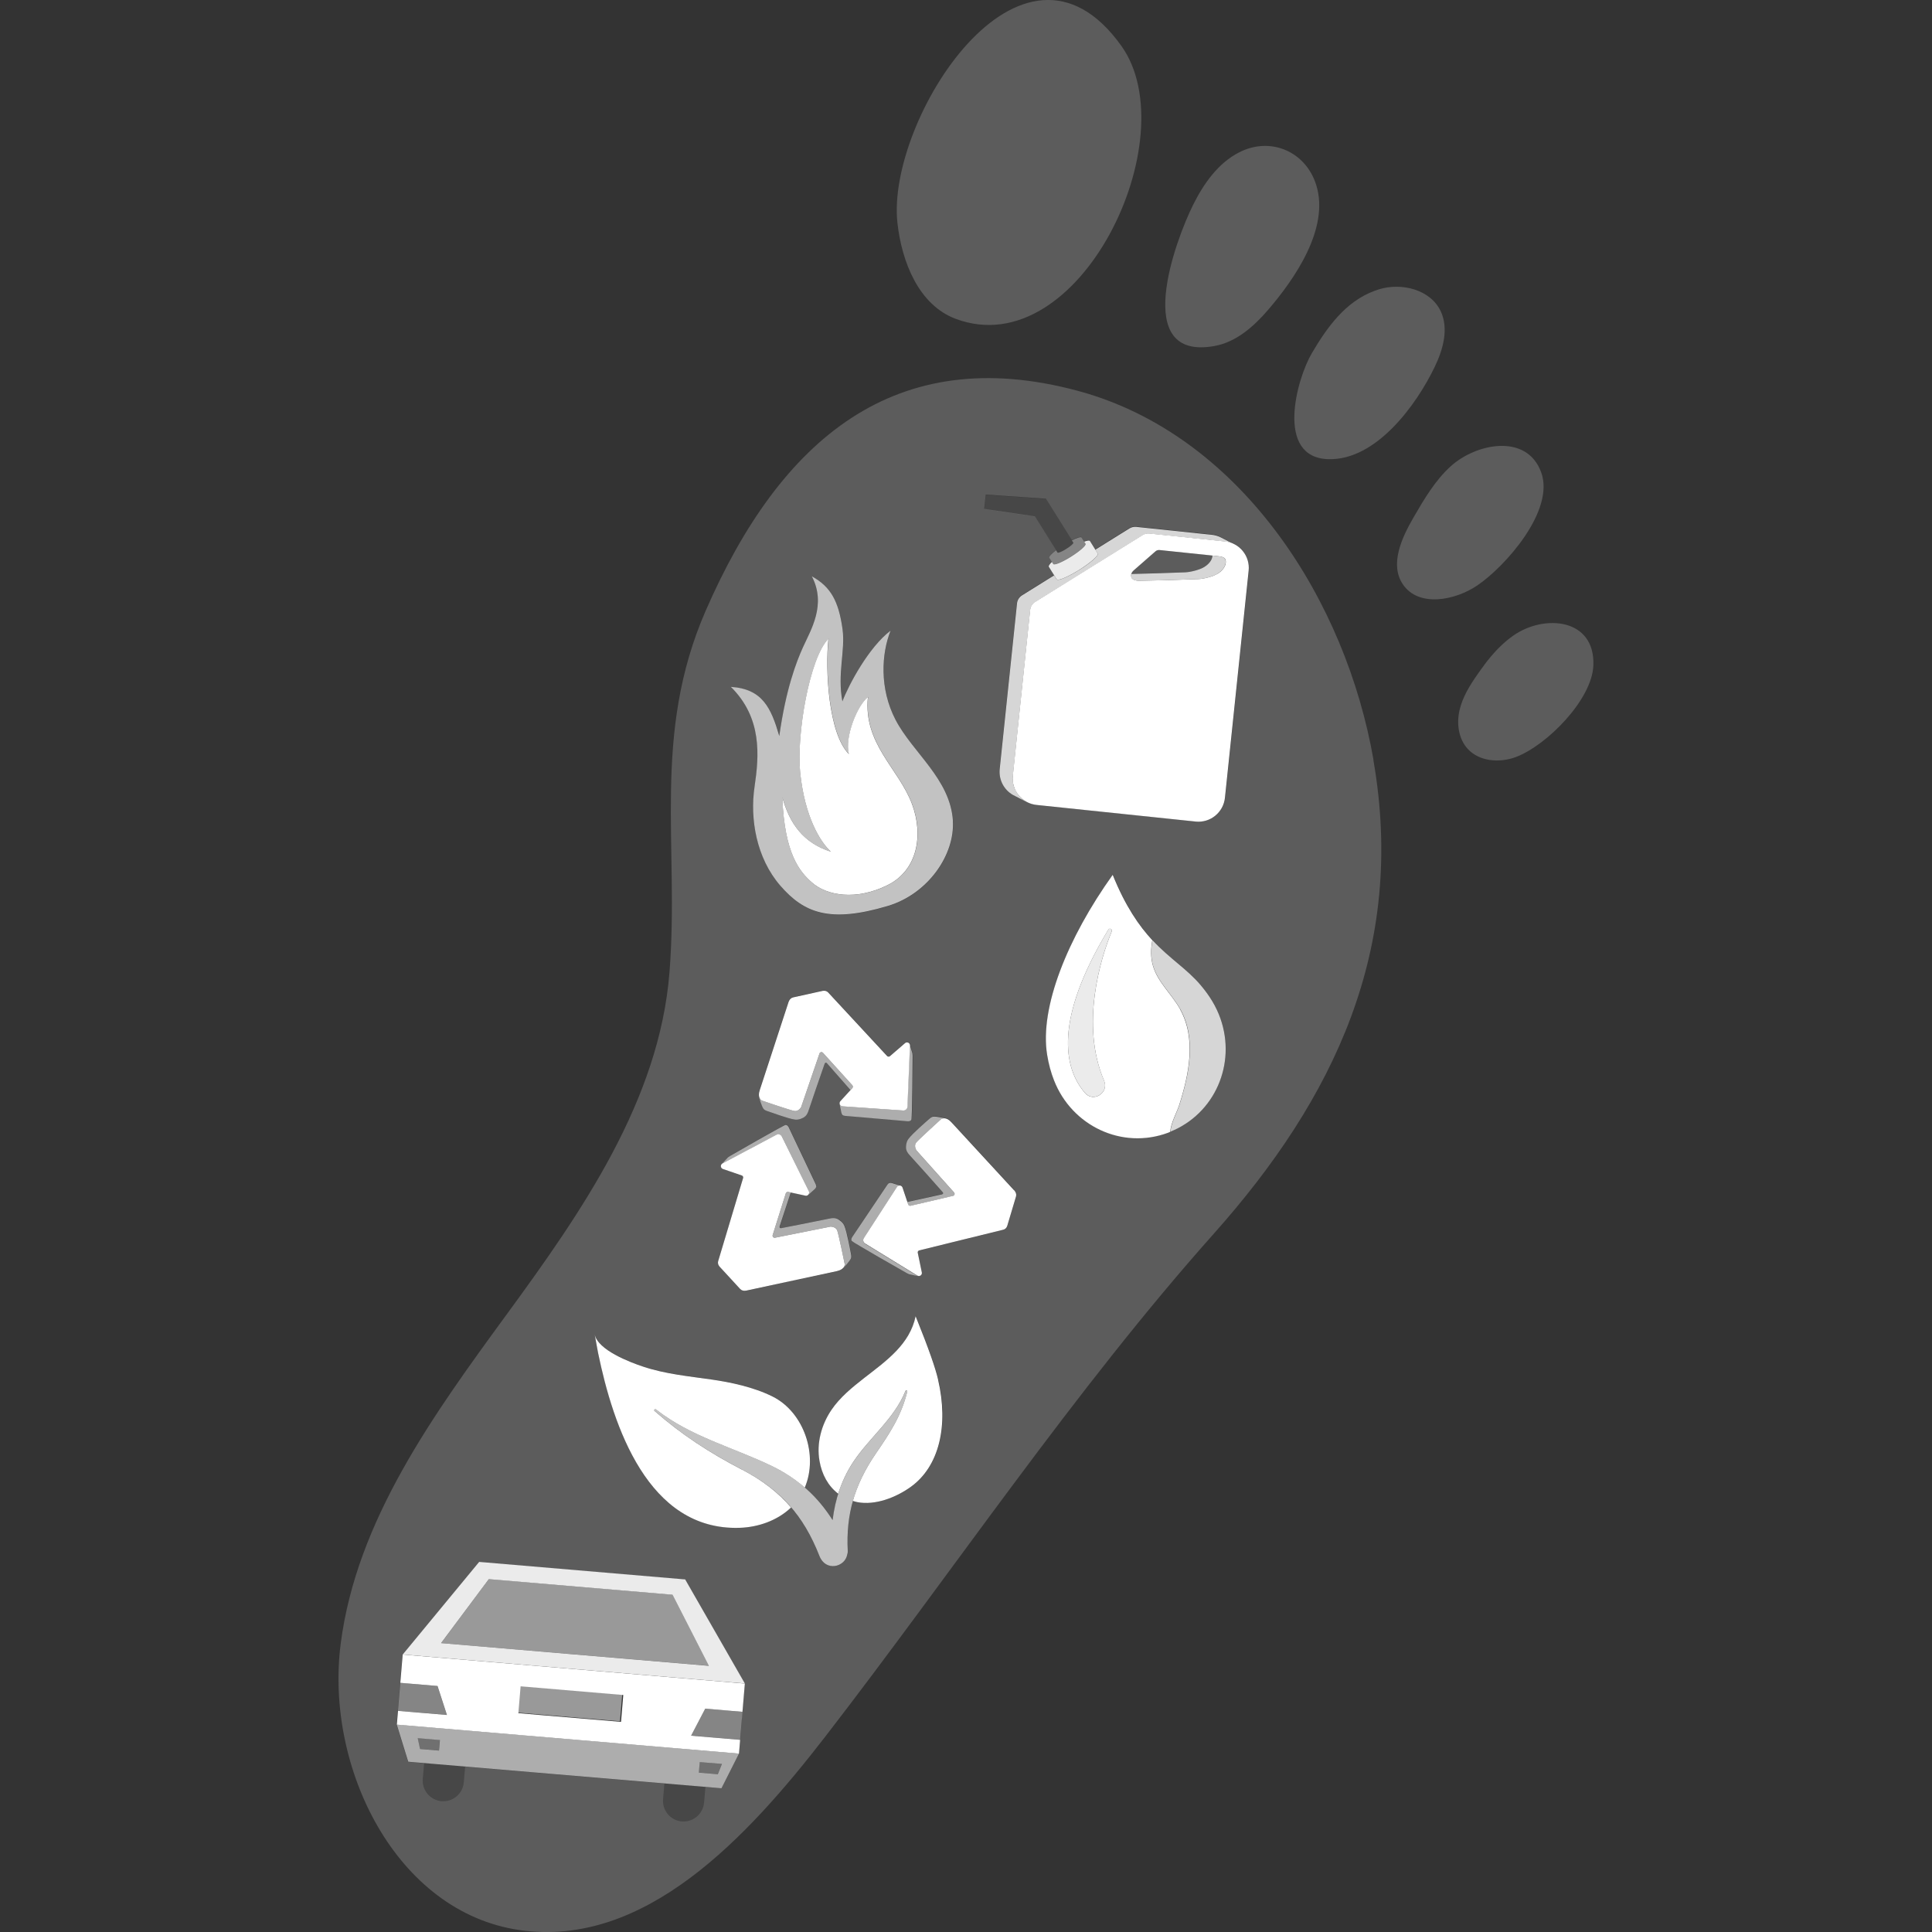
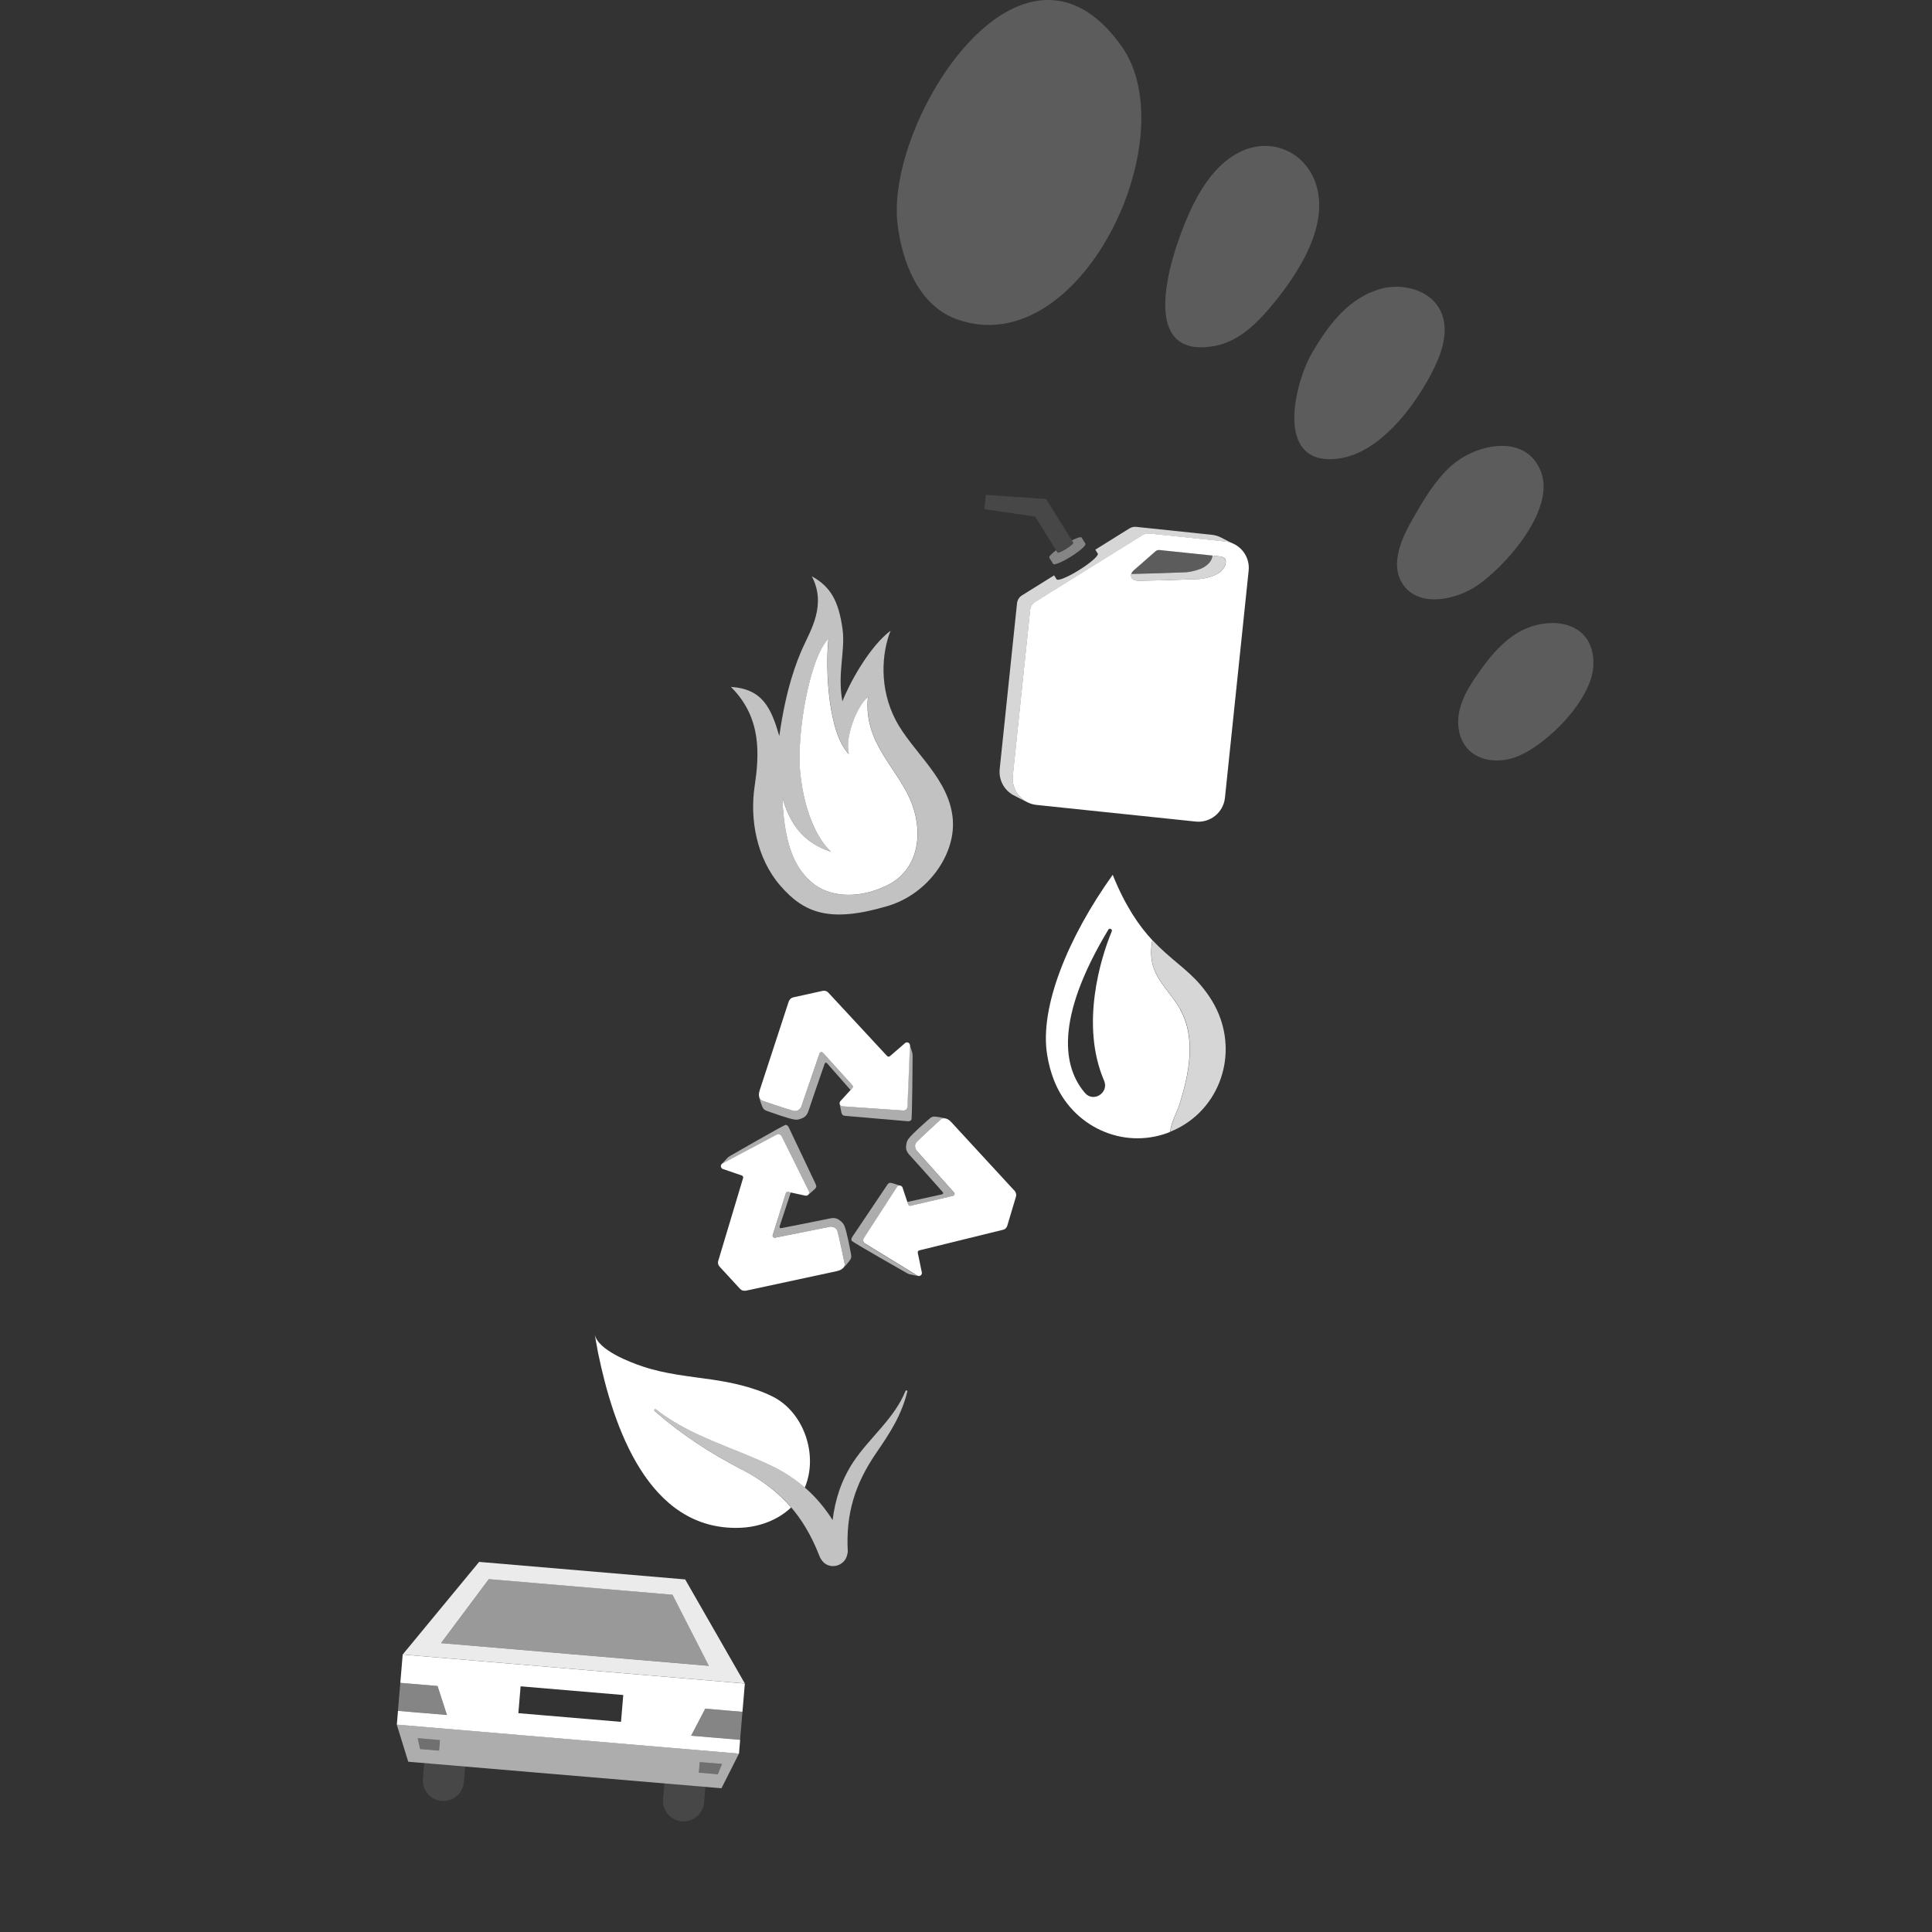
<svg xmlns="http://www.w3.org/2000/svg" viewBox="0 0 300 300">
  <rect x="0" y="0" width="300" height="300" fill="#333333" stroke="none" />
  <g fill="#fff">
    <path d="m 230.47 103.25 c 1.31 -1.73 2.77 -3.35 4.55 -4.58 4.76 -3.32 12.65 -2.69 12.4 4.62 -.18 5.36 -7.28 12.49 -12.06 14.27 -2.51 .93 -5.65 .7 -7.46 -1.28 -1.43 -1.57 -1.74 -3.92 -1.27 -5.98 .47 -2.07 1.62 -3.91 2.84 -5.65 .33 -.47 .66 -.94 1.01 -1.39 z" opacity=".2" />
    <path d="m 229.44 90.88 c -3.56 2.42 -9.19 3.43 -11.6 -.14 -2.08 -3.08 -.21 -7.18 1.65 -10.39 1.65 -2.84 3.34 -5.73 5.77 -7.94 3.87 -3.53 11.79 -5.22 14.05 .92 2.19 5.96 -5.63 14.67 -9.88 17.55 z" opacity=".2" />
    <path d="m 213.41 45.17 c .23 -.09 .46 -.17 .7 -.24 3.54 -1.1 8.02 .04 9.6 3.39 1.28 2.71 .38 5.93 -.92 8.63 -2.83 5.91 -9.1 14.56 -16.52 14.35 -8.29 -.23 -4.94 -12.45 -2.55 -16.49 2.36 -4 5.18 -7.95 9.69 -9.64 z" opacity=".2" />
    <path d="m 193.21 51.64 c -1.4 1.02 -2.94 1.79 -4.64 2.09 -12.99 2.34 -6.06 -16.39 -3.31 -21.91 1.65 -3.31 3.89 -6.51 7.19 -8.18 4.89 -2.48 10.35 -.09 11.95 5.14 2.06 6.72 -3.37 14.55 -7.52 19.37 -1.09 1.27 -2.32 2.5 -3.67 3.49 z" opacity=".2" />
    <path d="m 148.43 49.52 c -5.76 -2.14 -8.41 -8.83 -9.08 -14.93 -1.75 -15.89 19.3 -49.19 34.79 -27.44 10.18 14.29 -6.51 49.5 -25.71 42.37 z" opacity=".2" />
    <path d="m 147.97 127.47 c -.4 -6.51 -6.27 -10.6 -8.92 -15.72 -2.51 -4.84 -2.18 -10.25 -.76 -13.82 -3.38 2.55 -6.5 8.4 -7.48 10.98 -.82 -4.34 .48 -7.87 .02 -11.21 -.61 -4.41 -1.87 -6.61 -4.77 -8.21 2.3 4.41 -.16 8.32 -1.37 11.01 -1.01 2.23 -2.65 6.44 -3.68 13.79 -1.27 -4.35 -2.59 -7.31 -7.52 -7.63 4.88 4.83 4.39 10.68 3.68 15.5 -.74 5 .28 11.08 4 15.37 3.66 4.22 7.63 5.85 16.68 3.15 6.3 -1.88 10.44 -7.99 10.11 -13.22 z m -10.14 9.98 c -4.88 2.43 -9.42 1.66 -11.76 -.42 -1.85 -1.64 -4.24 -4.35 -4.59 -13.26 1.15 4.2 3.32 7.14 7.56 8.5 -1.68 -1.53 -4.07 -5.42 -4.78 -12.3 -.6 -5.73 1.41 -17.79 4.4 -20.79 -.52 4.83 -.01 14.72 3.17 17.91 -.69 -2.6 1.3 -7.56 2.96 -8.86 -.73 7.33 4.78 11.09 6.85 16.63 1.79 4.79 .88 10.26 -3.8 12.58 z" opacity=".7" />
    <path d="m 187.03 88.02 c .66 -.43 1.2 -1.06 1.24 -1.75 -2.23 -.23 -8.24 -.86 -8.24 -.86 -.23 -.02 -.45 .05 -.63 .2 -1.12 .97 -2.25 1.98 -3.37 2.95 -.19 .16 -.32 .36 -.37 .57 3.24 -.07 4.95 -.14 8.39 -.26 .78 -.03 2.28 -.39 2.98 -.85 z" opacity=".2" />
    <path d="m 190.21 84.07 l -11.73 -1.23 c -.37 -.04 -.73 .05 -1.05 .24 l -16.7 10.39 c -.43 .27 -.72 .73 -.77 1.23 l -2.69 25.74 c -.24 2.27 1.41 4.31 3.69 4.55 l 24.7 2.58 c 2.27 .24 4.31 -1.41 4.55 -3.69 l 3.68 -35.27 c .24 -2.27 -1.41 -4.31 -3.69 -4.55 z m -1.12 5 c -.7 .46 -2.2 .82 -2.98 .85 -3.74 .13 -5.43 .2 -9.27 .27 -.4 .01 -1.02 -.17 -1.14 -.49 -.17 -.43 0 -.84 .35 -1.14 1.11 -.97 2.25 -1.98 3.37 -2.95 .17 -.15 .4 -.22 .63 -.2 0 0 7.71 .81 8.91 .93 .76 .08 1.32 .17 1.38 .76 .08 .79 -.51 1.5 -1.23 1.97 z" />
    <path d="m 166.68 84.27 l -4.25 -6.79 -9.35 -.64 -.23 2.22 7.88 1.16 3.5 5.6 c .07 .11 .68 -.14 1.36 -.56 .68 -.43 1.17 -.86 1.1 -.97 z" opacity=".1" />
    <path d="m 176.84 90.19 c 3.85 -.07 5.53 -.15 9.27 -.27 .78 -.03 2.28 -.39 2.98 -.85 .73 -.47 1.32 -1.19 1.23 -1.97 -.06 -.59 -.62 -.68 -1.38 -.76 -.14 -.02 -.37 -.04 -.67 -.07 -.03 .7 -.58 1.33 -1.24 1.75 -.7 .46 -2.2 .82 -2.98 .85 -3.44 .12 -5.15 .19 -8.39 .26 -.05 .18 -.05 .38 .03 .57 .13 .33 .74 .5 1.14 .49 z" opacity=".8" />
-     <path d="m 170.46 85.95 l -1.21 -1.94 c -.08 -.13 -.41 -.08 -.9 .1 l .21 .33 c .14 .23 -.86 1.12 -2.24 1.99 s -2.62 1.38 -2.77 1.15 l -.21 -.33 c -.37 .36 -.56 .64 -.48 .76 l 1.21 1.94 c .19 .3 1.76 -.36 3.53 -1.47 1.76 -1.11 3.05 -2.24 2.86 -2.53 z" opacity=".9" />
    <path d="m 168.56 84.44 l -.61 -.97 c -.1 -.16 -.7 .03 -1.51 .44 l .23 .36 c .07 .11 -.42 .55 -1.1 .97 -.68 .43 -1.29 .68 -1.36 .56 l -.23 -.36 c -.72 .55 -1.15 1.01 -1.05 1.16 l .61 .97 c .14 .23 1.38 -.28 2.77 -1.15 s 2.39 -1.76 2.24 -1.99 z" opacity=".4" />
    <path d="m 157.71 122.75 s 0 0 0 0 c -.03 -.06 -.06 -.11 -.08 -.17 0 0 0 -.01 -.01 -.01 -.02 -.05 -.05 -.11 -.07 -.16 0 -.01 -.01 -.01 -.01 -.02 -.02 -.05 -.04 -.11 -.06 -.16 0 -.01 -.01 -.02 -.01 -.03 -.02 -.05 -.03 -.1 -.05 -.15 l -.01 -.04 c -.01 -.05 -.03 -.1 -.04 -.15 0 -.02 -.01 -.04 -.01 -.05 -.01 -.05 -.02 -.09 -.03 -.14 0 -.02 -.01 -.04 -.01 -.06 -.01 -.04 -.02 -.09 -.02 -.13 0 -.03 -.01 -.05 -.01 -.08 -.01 -.04 -.01 -.08 -.01 -.12 0 -.03 0 -.06 -.01 -.09 0 -.04 -.01 -.08 -.01 -.11 s 0 -.07 0 -.1 0 -.07 0 -.1 c 0 -.04 0 -.08 0 -.13 0 -.03 0 -.05 0 -.08 0 -.07 .01 -.14 .02 -.21 l 2.69 -25.74 c .05 -.51 .34 -.96 .77 -1.23 l 16.7 -10.39 c .31 -.19 .68 -.28 1.05 -.24 l 11.56 1.21 .17 .02 c .41 .04 .8 .14 1.16 .29 l -1.89 -.97 c -.41 -.19 -.85 -.32 -1.33 -.37 l -11.73 -1.23 c -.37 -.04 -.73 .05 -1.05 .24 l -5.3 3.3 .38 .61 c .18 .3 -1.1 1.43 -2.86 2.53 -1.76 1.11 -3.34 1.76 -3.53 1.47 l -.39 -.62 -4.99 3.11 c -.43 .27 -.72 .73 -.77 1.23 l -2.69 25.74 c -.17 1.67 .67 3.21 2.03 4 l .02 .01 c .13 .07 .25 .14 .39 .2 l 1.92 .99 c -.81 -.4 -1.46 -1.05 -1.86 -1.84 z" opacity=".8" />
    <path d="m 128.64 99.18 c -.52 4.83 -.01 14.72 3.17 17.91 -.69 -2.6 1.3 -7.56 2.96 -8.86 -.73 7.33 4.78 11.09 6.85 16.63 1.79 4.79 .88 10.26 -3.8 12.58 -4.88 2.43 -9.42 1.66 -11.76 -.42 -1.85 -1.64 -4.24 -4.35 -4.59 -13.26 1.15 4.2 3.32 7.14 7.56 8.5 -1.68 -1.53 -4.07 -5.42 -4.78 -12.3 -.6 -5.73 1.41 -17.79 4.4 -20.79 z" />
    <path d="m 183.24 156.69 c -1.3 -2.32 -3.47 -4.17 -4.21 -6.72 -.38 -1.3 -.34 -2.65 -.1 -3.98 -2.06 -2.22 -4.17 -5.25 -6.15 -10.15 -7 9.78 -11.38 20.62 -10.18 27.95 .23 1.42 .59 2.76 1.07 3.97 2.77 7.09 10.56 10.78 17.69 8.14 .12 -.05 .23 -.1 .35 -.15 .1 -1.4 1.02 -3 1.39 -4.14 1.51 -4.74 2.7 -10.31 .13 -14.91 z m -10.61 -12.06 c -1.71 4.11 -4.92 14.48 -1.19 23.17 .81 1.88 -1.66 3.46 -2.98 1.9 -3.32 -3.9 -4.8 -11.32 3.64 -25.34 .19 -.32 .68 -.07 .53 .27 z" />
    <path d="m 181.73 175.73 c 6.89 -2.77 10.25 -10.48 7.79 -17.54 -.68 -1.95 -1.73 -3.61 -3.05 -5.18 -2.16 -2.57 -4.8 -4.1 -7.52 -7.03 -.24 1.34 -.28 2.68 .1 3.98 .74 2.55 2.91 4.4 4.21 6.72 2.57 4.6 1.38 10.17 -.13 14.91 -.37 1.14 -1.28 2.74 -1.39 4.14 z" opacity=".8" />
-     <path d="m 168.46 169.69 c 1.33 1.56 3.79 -.02 2.98 -1.9 -3.74 -8.68 -.52 -19.06 1.19 -23.17 .14 -.34 -.34 -.59 -.53 -.27 -8.43 14.02 -6.96 21.44 -3.64 25.34" fill-rule="evenodd" opacity=".9" />
    <path d="m 141.39 187.24 l 6.6 -1.54 c .24 -.06 .33 -.34 .16 -.52 l -5.84 -6.53 c -.02 -.02 -.03 -.04 -.04 -.06 -.08 -.15 -.35 -.74 .01 -1.18 .41 -.5 3.62 -3.41 3.84 -3.61 .01 -.01 .02 -.02 .03 -.02 .06 -.04 .25 -.14 .53 -.12 s -1.29 -.33 -1.75 -.27 c -.19 .02 -.39 .13 -.68 .39 s -2.58 2.23 -3.19 3.07 c -.19 .26 -.34 .6 -.37 1.22 s .32 1.03 .54 1.27 c 1.11 1.21 3.53 3.93 5.17 5.78 0 0 .07 .12 .05 .2 s -.18 .14 -.18 .14 l -5.39 1.18 .13 .39 c .05 .16 .21 .25 .37 .21 z" opacity=".6" />
    <path d="m 134.33 193.11 c -.29 -.18 -.38 -.57 -.19 -.85 l 5.14 -7.94 c .13 -.2 .37 -.26 .57 -.19 l -1.36 -.43 s -.31 -.08 -.46 .02 -.26 .27 -.26 .27 l -5.33 7.93 s -.37 .43 -.18 .76 c .23 .27 8.33 4.88 8.53 4.99 s .41 .19 .41 .19 l 1.31 .28 c -.03 -.01 -.05 -.02 -.08 -.04 l -8.11 -4.98 z" opacity=".6" />
    <path d="m 157.45 184.81 l -9.72 -10.55 c -.41 -.45 -.77 -.59 -1.05 -.61 s -.47 .08 -.53 .12 c -.01 .01 -.02 .01 -.03 .02 -.22 .2 -3.43 3.12 -3.84 3.61 -.37 .45 -.09 1.03 -.01 1.18 .01 .02 .03 .04 .04 .06 l 5.84 6.53 c .16 .18 .07 .47 -.16 .52 l -6.6 1.54 c -.16 .04 -.32 -.05 -.37 -.21 l -.13 -.39 -.74 -2.21 c -.05 -.16 -.17 -.26 -.3 -.31 -.2 -.07 -.44 -.01 -.57 .19 l -5.14 7.94 c -.19 .29 -.1 .67 .19 .85 l 8.11 4.98 c .03 .02 .05 .03 .08 .04 .33 .13 .7 -.16 .62 -.53 l -.63 -3.05 c -.04 -.17 .07 -.33 .23 -.37 1.92 -.47 12.55 -3.08 13.05 -3.21 .55 -.14 .65 -.72 .65 -.72 s 1.15 -3.85 1.32 -4.42 -.31 -1.02 -.31 -1.02 z" />
    <path d="m 132.35 168.52 l -4.56 -5.04 c -.16 -.18 -.46 -.12 -.54 .11 l -2.84 8.29 c -.01 .02 -.02 .05 -.03 .07 -.09 .14 -.47 .67 -1.04 .56 -.63 -.12 -4.74 -1.52 -5.02 -1.61 -.01 0 -.02 -.01 -.04 -.02 -.06 -.03 -.25 -.15 -.36 -.4 s .34 1.29 .62 1.67 c .12 .16 .3 .28 .67 .4 s 3.2 1.17 4.23 1.3 c .32 .04 .69 .01 1.25 -.27 s .75 -.78 .85 -1.09 c .51 -1.56 1.71 -5 2.52 -7.34 0 0 .07 -.12 .15 -.14 s .21 .09 .21 .09 l 3.65 4.15 .28 -.31 c .11 -.12 .11 -.31 0 -.43 z" opacity=".6" />
    <path d="m 140.9 171.85 c -.01 .34 -.31 .61 -.65 .58 l -9.43 -.65 c -.24 -.02 -.41 -.2 -.45 -.4 l .29 1.4 s .08 .31 .24 .39 .36 .1 .36 .1 l 9.51 .82 s .55 .12 .75 -.21 c .13 -.33 .19 -9.66 .19 -9.9 s -.04 -.45 -.04 -.45 l -.4 -1.29 c 0 .03 .01 .06 0 .08 l -.39 9.52 z" opacity=".6" />
    <path d="m 118.28 170.88 c .01 .01 .02 .01 .04 .02 .29 .1 4.39 1.5 5.02 1.61 .57 .11 .95 -.42 1.04 -.56 .01 -.02 .03 -.04 .03 -.07 l 2.84 -8.29 c .08 -.23 .37 -.29 .54 -.11 l 4.56 5.04 c .11 .12 .11 .31 0 .43 l -.28 .31 -1.57 1.72 c -.11 .12 -.14 .27 -.12 .41 .04 .21 .2 .39 .45 .4 l 9.43 .65 c .34 .02 .64 -.24 .65 -.58 l .39 -9.52 c 0 -.03 0 -.06 0 -.08 -.05 -.35 -.48 -.54 -.76 -.29 l -2.35 2.03 c -.13 .11 -.32 .1 -.44 -.02 -1.35 -1.45 -8.8 -9.5 -9.15 -9.87 -.39 -.41 -.94 -.23 -.94 -.23 l -4.49 .99 c -.58 .13 -.74 .77 -.74 .77 l -4.46 13.64 c -.19 .58 -.14 .96 -.03 1.21 .12 .26 .3 .37 .36 .4 z" />
    <path d="m 130.25 189.39 c -.52 -.34 -1.05 -.26 -1.37 -.19 -1.61 .34 -5.17 1.04 -7.59 1.51 0 0 -.14 0 -.2 -.06 -.05 -.06 -.03 -.23 -.03 -.23 l 1.73 -5.25 -.4 -.09 c -.16 -.04 -.32 .06 -.37 .22 l -2.04 6.48 c -.07 .23 .13 .46 .37 .41 l 8.57 -1.71 c .03 -.01 .05 -.01 .08 -.01 .17 .01 .81 .07 1.01 .62 .22 .61 1.09 4.86 1.15 5.16 0 .01 0 .02 .01 .04 0 .07 0 .28 -.17 .52 s .94 -.95 1.12 -1.37 c .08 -.18 .09 -.4 .01 -.79 s -.61 -3.36 -1.02 -4.32 c -.13 -.29 -.34 -.6 -.87 -.94 z" opacity=".6" />
    <path d="m 120.57 176.22 c .3 -.16 .68 -.04 .83 .27 l 4.2 8.49 c .11 .22 .04 .45 -.12 .59 l 1.06 -.96 s .23 -.23 .21 -.4 c -.02 -.18 -.1 -.36 -.1 -.36 l -4.1 -8.64 s -.18 -.54 -.56 -.54 c -.35 .06 -8.41 4.7 -8.62 4.82 s -.37 .26 -.37 .26 l -.91 .99 c .02 -.02 .04 -.03 .07 -.05 l 8.39 -4.46 z" opacity=".6" />
    <path d="m 131.17 196.29 c 0 -.01 0 -.03 -.01 -.04 -.06 -.3 -.93 -4.55 -1.15 -5.16 -.2 -.55 -.84 -.61 -1.01 -.62 -.03 0 -.05 0 -.08 .01 l -8.57 1.71 c -.24 .05 -.44 -.18 -.37 -.41 l 2.04 -6.48 c .05 -.16 .21 -.25 .37 -.22 l .4 .09 2.27 .49 c .16 .04 .31 -.01 .42 -.11 .16 -.14 .23 -.37 .12 -.59 l -4.2 -8.49 c -.15 -.31 -.53 -.43 -.83 -.27 l -8.39 4.46 c -.03 .01 -.05 .03 -.07 .05 -.28 .22 -.22 .68 .14 .81 l 2.94 1.01 c .16 .06 .25 .23 .2 .39 -.57 1.9 -3.73 12.4 -3.87 12.9 -.16 .54 .28 .93 .28 .93 s 2.72 2.96 3.12 3.39 c .4 .44 1.03 .25 1.03 .25 l 14 -3.01 c .59 -.13 .9 -.37 1.06 -.59 .16 -.23 .17 -.45 .17 -.52 z" />
    <path d="m 61.61 267.79 l 1.78 5.77 24.32 2.06 24.32 2.06 2.72 -5.39 -53.13 -4.5 z m 6.56 4.04 l -2.95 -.25 -.36 -1.68 3.45 .29 z m 43.29 3.67 l -2.95 -.25 .14 -1.64 3.45 .29 z" opacity=".6" />
    <path d="m 106.38 245.25 l -15.99 -1.36 -15.99 -1.36 -11.87 14.38 53.13 4.5 -9.28 -16.18 z m -30.47 -.04 l 28.52 2.42 5.64 11.04 -41.58 -3.53 7.42 -9.94 z" opacity=".9" />
    <path d="m 107.32 269.51 l 2.19 -4.19 5.78 .49 .37 -4.39 -53.13 -4.5 -.37 4.39 5.78 .49 1.46 4.5 -7.6 -.64 -.18 2.14 53.13 4.5 .18 -2.14 -7.6 -.64 z m -10.89 -2.14 l -15.94 -1.35 .35 -4.17 15.94 1.35 z" />
    <path d="m 103.17 276.93 l -.21 2.45 c -.15 1.74 1.16 3.29 2.9 3.43 h .03 c 1.74 .15 3.29 -1.16 3.43 -2.9 l .21 -2.45 -6.35 -.54 z" opacity=".1" />
    <path d="m 65.88 273.77 l -.21 2.45 c -.15 1.74 1.16 3.29 2.9 3.43 h .03 c 1.74 .15 3.29 -1.16 3.43 -2.9 l .21 -2.45 -6.35 -.54 z" opacity=".1" />
    <path d="m 68.16 271.82 l -2.95 -.25 -.36 -1.68 3.45 .29 z" opacity=".3" />
    <path d="m 111.45 275.49 l -2.95 -.25 .14 -1.64 3.45 .3 z" opacity=".3" />
-     <path d="m 86.54 256.61 h 4.18 v 16 h -4.18 z" opacity=".5" transform="matrix(.084 -.996 .996 .084 -182.52 330.57)" />
    <path d="m 62.16 261.31 l 5.77 .49 1.46 4.49 -7.6 -.64 z" opacity=".4" />
    <path d="m 115.29 265.81 l -5.78 -.49 -2.19 4.19 7.6 .64 z" opacity=".4" />
    <path d="m 104.44 247.62 l 5.64 11.04 -41.58 -3.52 7.41 -9.94 z" opacity=".5" />
-     <path d="m 213.28 118.02 c -4.3 -24.73 -20.24 -49.6 -44.47 -56.92 -.49 -.15 -.98 -.29 -1.48 -.42 -28.3 -7.61 -46.14 7.51 -57.75 34.15 -8.41 19.29 -4.08 36.46 -5.62 56.1 -1.56 19.98 -13.75 37.39 -25.18 53.03 s -23.42 32.09 -25.88 51.3 8.6 41.66 27.77 44.44 c 19.48 2.82 35.43 -14.46 47.47 -30.03 19.94 -25.81 38.64 -53.74 60.32 -78.08 18.68 -20.96 29.89 -44.28 24.8 -73.56 z m -92.26 -3.72 c 1.03 -7.35 2.67 -11.56 3.68 -13.79 1.22 -2.7 3.67 -6.61 1.37 -11.01 2.89 1.59 4.16 3.8 4.77 8.21 .46 3.34 -.84 6.86 -.02 11.21 .98 -2.58 4.1 -8.44 7.48 -10.98 -1.42 3.57 -1.75 8.98 .76 13.82 2.65 5.12 8.52 9.2 8.92 15.72 .33 5.23 -3.81 11.34 -10.11 13.22 -9.06 2.7 -13.02 1.08 -16.68 -3.15 -3.72 -4.29 -4.73 -10.37 -4 -15.37 .71 -4.83 1.2 -10.67 -3.68 -15.5 4.93 .32 6.26 3.29 7.52 7.63 z m 7.4 50.8 s -.14 -.11 -.21 -.09 c -.04 .01 -.08 .04 -.1 .08 -.03 .03 -.05 .06 -.05 .06 -.71 2.04 -1.71 4.93 -2.3 6.67 -.08 .25 -.16 .47 -.22 .67 -.08 .23 -.2 .57 -.5 .84 -.1 .09 -.21 .17 -.35 .24 -.28 .14 -.51 .22 -.71 .26 s -.37 .04 -.52 .02 h -.01 c -.13 -.02 -.29 -.05 -.46 -.09 -.18 -.04 -.37 -.09 -.58 -.15 -.42 -.12 -.88 -.27 -1.32 -.41 -.11 -.04 -.22 -.07 -.33 -.11 -.39 -.13 -.74 -.26 -1.02 -.36 -.26 -.09 -.45 -.16 -.52 -.19 -.37 -.13 -.56 -.25 -.67 -.4 -.03 -.05 -.07 -.11 -.11 -.18 -.25 -.5 -.51 -1.49 -.51 -1.49 -.06 -.13 -.1 -.28 -.1 -.48 0 -.12 .02 -.26 .05 -.41 .02 -.1 .04 -.2 .08 -.32 l 3.36 -10.28 1.1 -3.36 s .12 -.49 .54 -.7 c .06 -.03 .13 -.05 .2 -.07 .25 -.06 1.14 -.25 2.07 -.45 .24 -.05 .48 -.11 .72 -.16 .05 -.01 .09 -.02 .14 -.03 .86 -.19 1.57 -.35 1.57 -.35 s .04 -.01 .07 -.02 c .06 -.01 .14 -.03 .26 -.03 .19 .01 .42 .06 .62 .27 .35 .38 7.81 8.42 9.15 9.87 .12 .13 .31 .14 .44 .02 l 2.35 -2.03 c .28 -.25 .72 -.07 .76 .29 l .4 1.29 s .04 .21 .04 .45 v .48 c 0 .28 -.01 .66 -.01 1.12 -.01 1.14 -.03 2.73 -.05 4.21 -.01 .59 -.02 1.17 -.03 1.69 -.01 .26 -.01 .51 -.02 .74 -.01 .46 -.03 .86 -.04 1.14 -.01 .14 -.01 .26 -.02 .35 s -.02 .14 -.02 .16 c -.05 .08 -.12 .14 -.2 .17 -.24 .11 -.55 .04 -.55 .04 l -9.51 -.82 s -.2 -.02 -.36 -.1 c -.02 -.01 -.04 -.03 -.06 -.05 -.12 -.11 -.18 -.34 -.18 -.34 l -.29 -1.4 c -.03 -.14 .01 -.29 .12 -.41 l 1.57 -1.72 -3.65 -4.15 z m -16.9 30.73 c .01 -.03 .03 -.1 .06 -.21 s .07 -.24 .12 -.41 .11 -.37 .18 -.59 c .1 -.34 .22 -.73 .35 -1.17 .09 -.29 .18 -.6 .28 -.92 .54 -1.78 1.2 -3.99 1.76 -5.86 .05 -.17 .1 -.34 .15 -.5 .15 -.49 .29 -.96 .41 -1.38 .25 -.84 .45 -1.5 .56 -1.85 .03 -.08 .02 -.17 -.02 -.24 s -.1 -.13 -.18 -.16 l -1.47 -.51 -1.47 -.51 c -.18 -.06 -.28 -.21 -.31 -.37 s .03 -.33 .17 -.44 l .91 -.99 s .16 -.14 .37 -.26 c .05 -.03 .59 -.34 1.38 -.79 .59 -.34 1.33 -.76 2.09 -1.2 s 1.58 -.89 2.32 -1.31 c .49 -.28 .96 -.54 1.36 -.76 .81 -.45 1.38 -.75 1.47 -.76 .38 0 .56 .54 .56 .54 l 4.1 8.64 s .02 .05 .04 .11 c .02 .07 .05 .16 .06 .25 .02 .18 -.21 .4 -.21 .4 l -1.06 .96 c -.04 .03 -.08 .05 -.12 .07 -.09 .04 -.19 .06 -.29 .04 l -2.27 -.49 -1.3 3.95 -.43 1.3 s -.01 .04 0 .09 c 0 .03 0 .05 .01 .08 s .01 .05 .03 .06 c .01 .01 .04 .02 .06 .03 .06 .02 .14 .03 .14 .03 1.21 -.24 2.71 -.53 4.1 -.81 .35 -.07 .69 -.14 1.02 -.2 .99 -.2 1.87 -.38 2.47 -.51 .08 -.02 .17 -.04 .27 -.05 s .21 -.02 .33 -.01 c .24 .01 .5 .08 .76 .25 s .45 .33 .58 .49 .22 .31 .28 .45 c .08 .18 .16 .43 .24 .72 .33 1.17 .66 2.98 .76 3.5 .01 .04 .02 .08 .02 .1 .02 .1 .03 .18 .04 .26 .03 .23 .01 .39 -.05 .53 -.05 .12 -.16 .28 -.29 .44 -.16 .2 -.35 .42 -.51 .59 -.07 .07 -.13 .14 -.17 .19 -.09 .1 -.15 .16 -.15 .16 -.04 .06 -.09 .11 -.15 .17 -.08 .07 -.19 .14 -.31 .21 -.16 .08 -.35 .16 -.6 .21 l -14 3.01 s -.32 .09 -.66 -.02 c -.04 -.01 -.07 -.03 -.11 -.04 -.07 -.03 -.14 -.08 -.2 -.13 -.02 -.02 -.05 -.04 -.07 -.06 -.19 -.2 -.89 -.97 -1.58 -1.72 -.14 -.15 -.27 -.3 -.4 -.44 -.18 -.19 -.35 -.38 -.5 -.54 -.38 -.41 -.64 -.7 -.64 -.7 s -.25 -.22 -.31 -.56 c -.02 -.11 -.02 -.24 .02 -.38 z m 3.68 71.11 l -.27 3.21 -.18 2.14 -2.72 5.39 -2.5 -.21 -.21 2.45 c -.15 1.74 -1.69 3.04 -3.43 2.9 h -.03 c -1.74 -.15 -3.04 -1.69 -2.9 -3.43 l .21 -2.45 -15.47 -1.31 -15.47 -1.31 -.21 2.45 c -.15 1.74 -1.69 3.04 -3.43 2.9 h -.03 c -1.74 -.15 -3.04 -1.69 -2.9 -3.43 l .21 -2.45 -2.5 -.21 -1.78 -5.77 .18 -2.14 .37 -4.34 .37 -4.39 11.87 -14.38 15.99 1.36 15.99 1.36 9.28 16.18 -.47 5.52 z m 26.26 -36.07 c -2.31 1.67 -5.53 2.93 -8.32 2.38 -.24 -.05 -.46 -.13 -.69 -.19 .53 -1.86 1.31 -3.64 2.34 -5.42 -2.38 4.09 -3.42 8.21 -3.15 13.22 .01 .2 -.02 .37 -.08 .51 -.33 1.99 -3.35 2.71 -4.31 .26 -1.17 -2.99 -2.6 -5.45 -4.4 -7.56 -2.1 2.02 -5.08 3.07 -8.02 3.16 -14.19 .44 -19.6 -15.76 -21.95 -27.16 -.2 -.96 -.36 -1.94 -.53 -2.91 .46 2.47 5.52 4.36 7.5 5.03 3.46 1.16 7.13 1.49 10.71 2.02 2.77 .41 6.45 1.14 9.45 2.65 4.83 2.43 7.1 9.07 4.97 14.12 1.68 1.46 3.11 3.13 4.32 5.05 .17 -1.4 .46 -2.77 .88 -4.11 -1.57 -1.19 -2.55 -3 -2.91 -5.1 -.47 -2.73 .3 -5.6 1.84 -7.89 1.31 -1.95 3.21 -3.51 5.17 -5.03 3.42 -2.65 7 -5.19 7.92 -9.54 2.13 5.3 3.06 8.02 3.49 9.85 1.69 7.2 .16 13.49 -4.22 16.65 z m 16.31 -45.05 c -.01 .03 -.02 .06 -.03 .1 -.01 .03 -.02 .07 -.03 .11 -.05 .16 -.12 .39 -.2 .65 -.3 .99 -.75 2.51 -.96 3.2 -.07 .22 -.11 .36 -.11 .36 s -.11 .58 -.65 .72 c -.33 .08 -5.02 1.24 -8.75 2.15 -.53 .13 -1.05 .26 -1.52 .37 -.64 .16 -1.21 .3 -1.69 .41 s -.85 .21 -1.09 .27 c -.08 .02 -.15 .07 -.19 .14 s -.06 .15 -.04 .23 l .63 3.05 c .06 .28 -.14 .51 -.37 .55 -.08 .01 -.17 .01 -.25 -.03 l -1.31 -.28 s -.01 0 -.04 -.01 c -.04 -.02 -.13 -.05 -.22 -.1 -.05 -.02 -.1 -.05 -.15 -.08 s -.6 -.34 -1.39 -.79 c -2.38 -1.36 -6.97 -4 -7.14 -4.2 -.05 -.08 -.06 -.17 -.05 -.26 .02 -.26 .23 -.5 .23 -.5 l 5.33 -7.93 s .03 -.04 .08 -.1 c .05 -.05 .11 -.12 .18 -.17 .14 -.1 .46 -.02 .46 -.02 l 1.36 .43 c .13 .05 .25 .15 .3 .31 l .74 2.21 4.42 -.97 .97 -.21 s .04 -.02 .08 -.04 .07 -.05 .09 -.08 c 0 -.01 .01 -.01 .01 -.02 .02 -.08 -.05 -.2 -.05 -.2 -.21 -.23 -.42 -.48 -.65 -.73 -.68 -.76 -1.42 -1.6 -2.14 -2.4 -.47 -.53 -.93 -1.04 -1.34 -1.5 -.2 -.23 -.4 -.44 -.57 -.63 s -.34 -.37 -.47 -.52 c -.06 -.06 -.12 -.13 -.18 -.21 -.13 -.16 -.25 -.37 -.31 -.63 -.03 -.13 -.05 -.27 -.04 -.43 s .02 -.29 .04 -.42 c .02 -.12 .05 -.23 .08 -.33 .07 -.2 .15 -.35 .24 -.48 .62 -.84 2.9 -2.81 3.19 -3.07 .14 -.13 .27 -.22 .38 -.29 s .21 -.09 .3 -.11 c .06 -.01 .13 -.01 .21 -.01 .56 .02 1.54 .27 1.54 .27 .14 .01 .3 .05 .47 .15 s .37 .24 .57 .47 l 9.72 10.55 s .48 .45 .31 1.02 z m 23.61 -9.95 c -7.13 2.64 -14.93 -1.06 -17.69 -8.14 -.48 -1.22 -.83 -2.55 -1.07 -3.97 -1.2 -7.33 3.18 -18.16 10.18 -27.95 4.59 11.36 9.86 12.66 13.66 17.18 1.32 1.57 2.37 3.23 3.05 5.18 2.51 7.18 -1.01 15.06 -8.14 17.69 z m 12.53 -87.27 l -3.68 35.27 c -.24 2.27 -2.27 3.92 -4.55 3.69 l -24.7 -2.58 c -.54 -.06 -1.04 -.22 -1.49 -.46 .03 .02 .06 .04 .09 .06 l -1.92 -.99 c -.13 -.06 -.26 -.13 -.39 -.2 l -.02 -.01 c -1.36 -.8 -2.2 -2.33 -2.03 -4 l 2.69 -25.74 c .05 -.51 .34 -.96 .77 -1.23 l 4.99 -3.11 -.82 -1.32 c -.08 -.13 .11 -.4 .48 -.76 l -.4 -.64 c -.1 -.16 .33 -.62 1.05 -1.16 l .23 .36 -3.5 -5.6 -7.88 -1.16 .23 -2.22 9.35 .64 4.25 6.79 -.23 -.36 c .81 -.41 1.41 -.59 1.51 -.44 l .4 .64 c .49 -.18 .82 -.23 .9 -.1 l 1.21 1.94 -.38 -.61 5.3 -3.3 c .31 -.19 .68 -.28 1.05 -.24 l 11.73 1.23 c .47 .05 .92 .18 1.33 .37 l 1.89 .97 c -.07 -.03 -.14 -.05 -.22 -.07 1.77 .62 2.95 2.38 2.75 4.33 z" opacity=".2" />
-     <path d="m 145.67 214.23 c -.43 -1.83 -1.36 -4.55 -3.49 -9.85 -.91 4.35 -4.5 6.89 -7.92 9.54 -1.95 1.52 -3.85 3.07 -5.17 5.03 -1.55 2.3 -2.32 5.17 -1.84 7.89 .36 2.1 1.34 3.91 2.91 5.1 .54 -1.72 1.3 -3.38 2.36 -4.97 2.5 -3.75 6.38 -6.72 8.07 -10.97 .07 -.18 .34 -.11 .29 .08 -.93 3.77 -2.69 6.42 -4.86 9.59 -1.67 2.44 -2.86 4.84 -3.59 7.39 .23 .07 .45 .14 .69 .19 2.79 .54 6.02 -.72 8.32 -2.38 4.38 -3.16 5.9 -9.45 4.22 -16.65 z" />
    <path d="m 115.26 228.23 c -5.03 -2.62 -9.35 -5.4 -13.62 -9.14 -.16 -.14 .07 -.35 .23 -.23 5.36 4.22 11.94 5.87 17.97 8.78 1.94 .94 3.63 2.06 5.13 3.35 2.13 -5.05 -.14 -11.69 -4.97 -14.12 -3 -1.51 -6.68 -2.25 -9.45 -2.65 -3.59 -.52 -7.26 -.86 -10.71 -2.02 -1.98 -.66 -7.04 -2.56 -7.5 -5.03 .18 .97 .34 1.94 .53 2.91 2.35 11.4 7.76 27.6 21.95 27.16 2.94 -.09 5.91 -1.14 8.02 -3.16 -2 -2.33 -4.46 -4.23 -7.58 -5.86 z" />
    <path d="m 140.89 216.08 c .05 -.19 -.22 -.25 -.29 -.08 -1.7 4.25 -5.57 7.22 -8.07 10.97 -1.88 2.83 -2.85 5.87 -3.24 9.07 -2.3 -3.63 -5.32 -6.41 -9.45 -8.41 -6.04 -2.92 -12.61 -4.56 -17.97 -8.78 -.16 -.12 -.38 .09 -.23 .23 4.26 3.74 8.59 6.52 13.62 9.14 5.94 3.1 9.52 7.1 11.99 13.41 .96 2.45 3.98 1.73 4.31 -.26 .06 -.15 .09 -.32 .08 -.51 -.31 -5.83 1.13 -10.44 4.39 -15.2 2.17 -3.17 3.93 -5.83 4.86 -9.59 z" opacity=".7" />
  </g>
</svg>